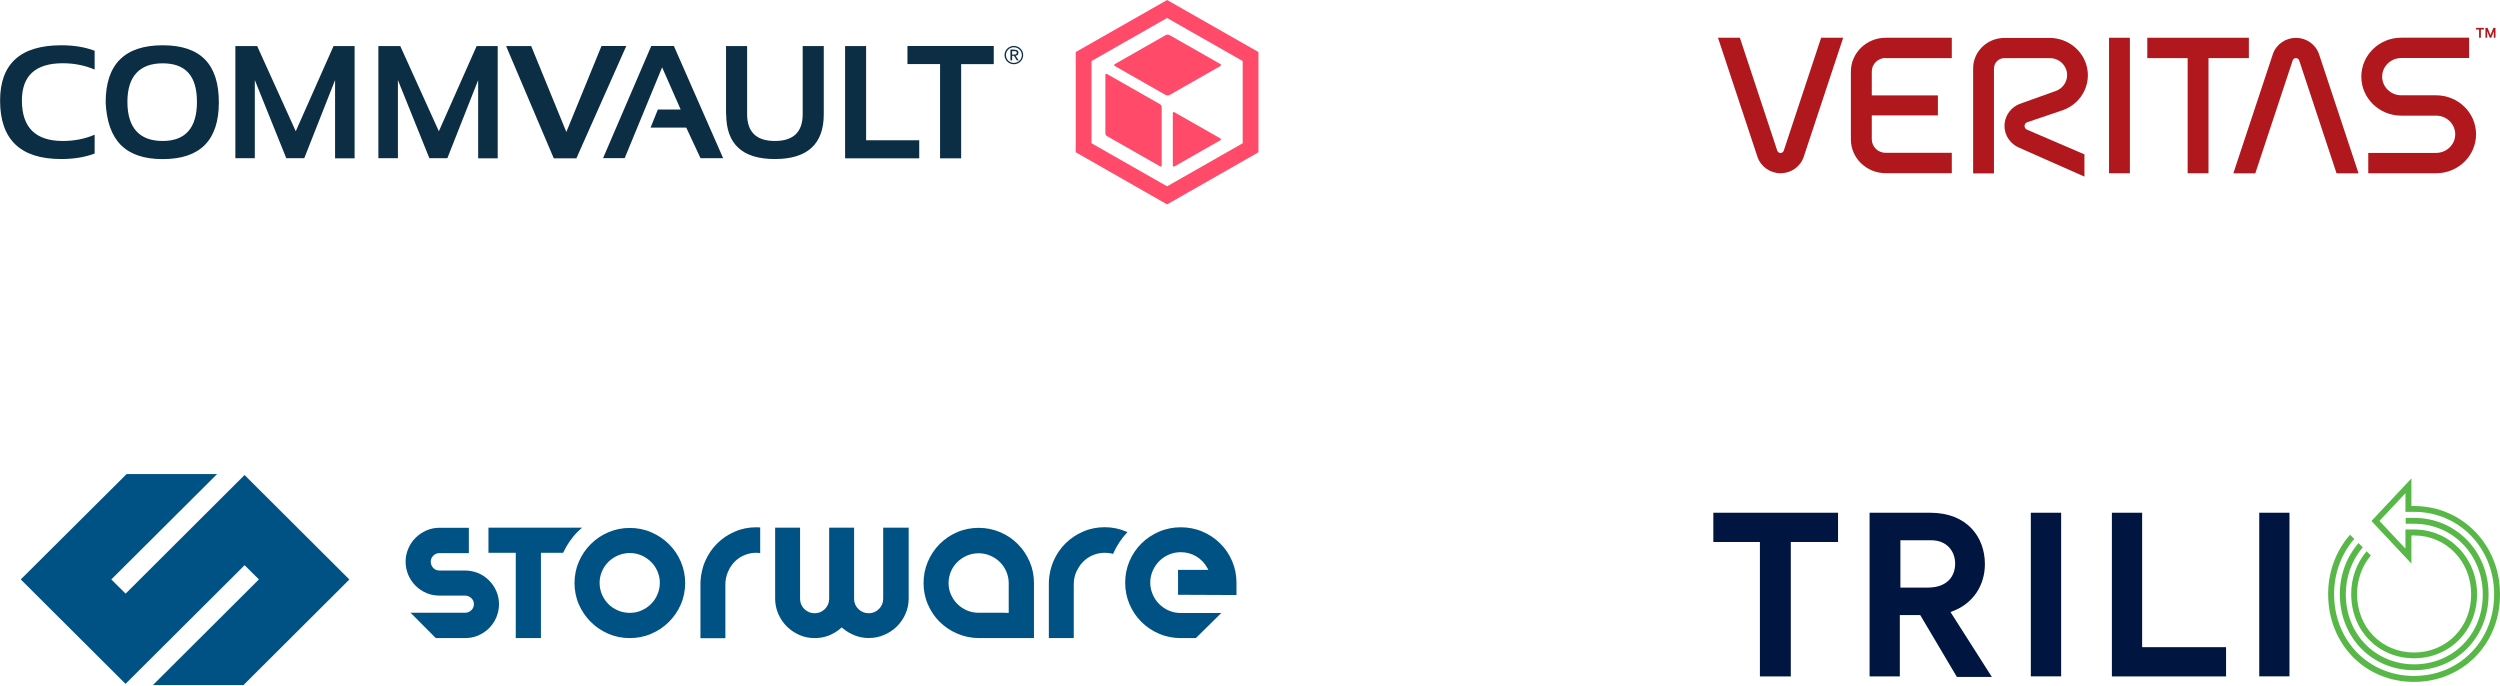
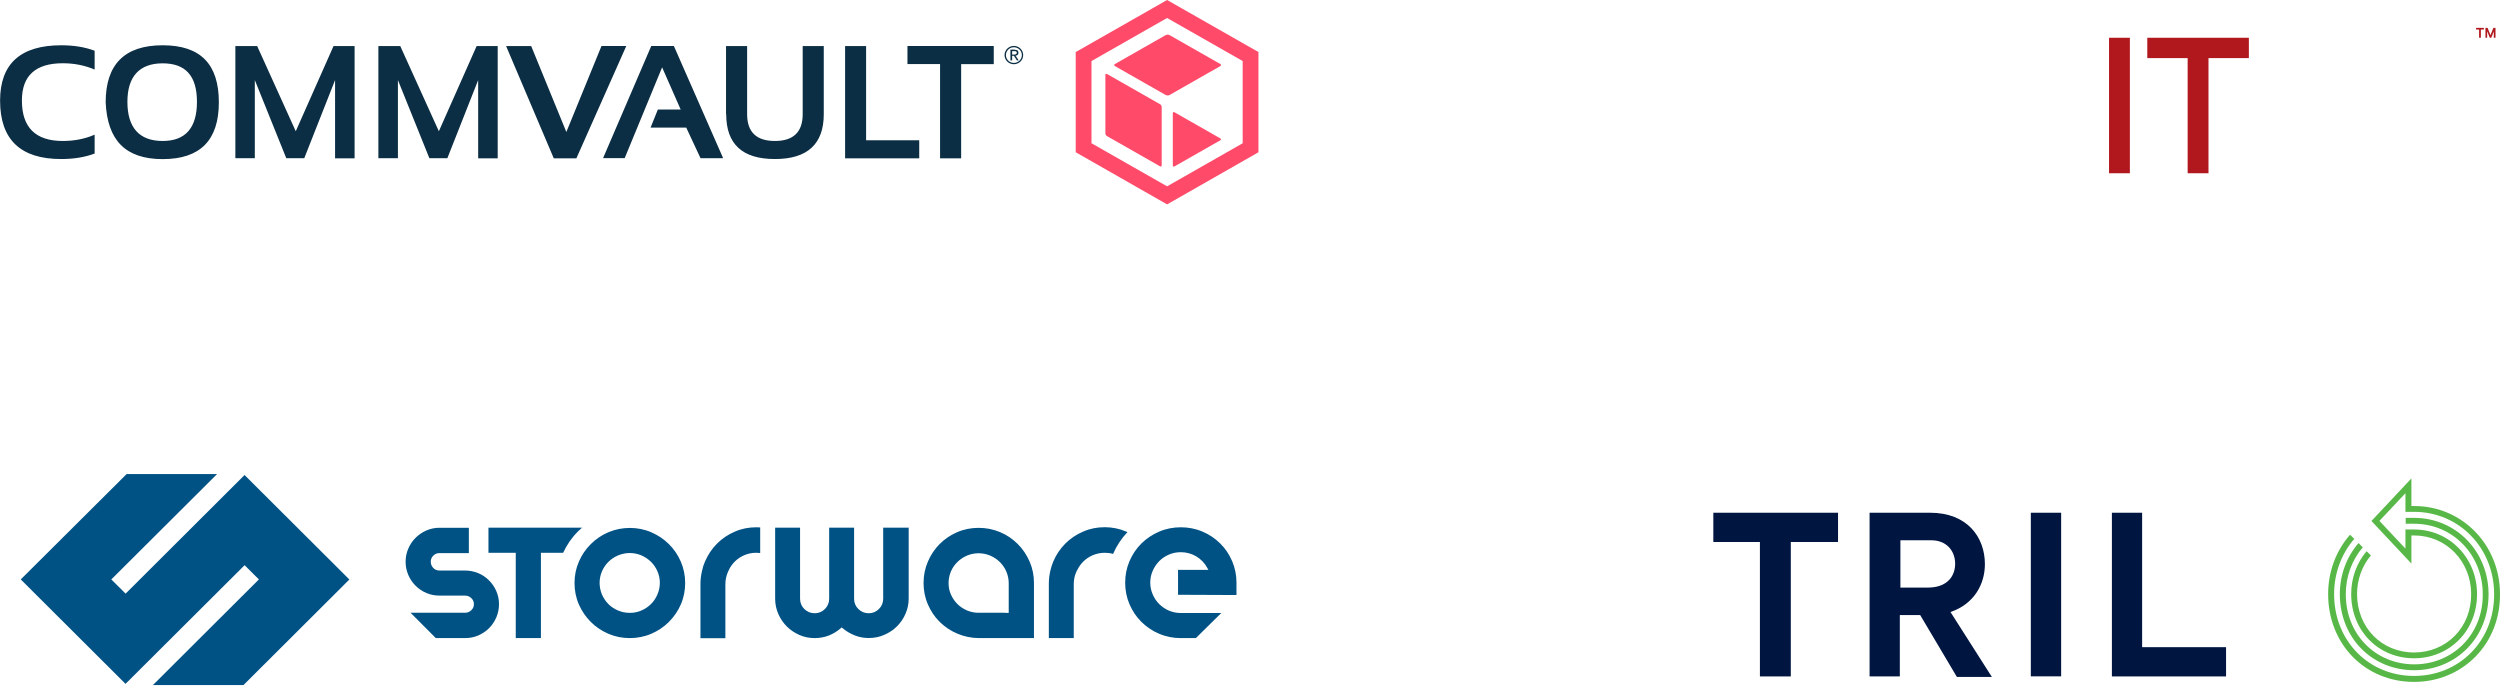
<svg xmlns="http://www.w3.org/2000/svg" id="Layer_1" width="305.91" height="84" viewBox="0 0 305.91 84">
  <defs>
    <style>.cls-1{fill:#ff4a6a;}.cls-2{mask:url(#mask-1);}.cls-3{fill:#fff;}.cls-4{mask:url(#mask);}.cls-5{fill:#001641;}.cls-6{fill:#58b847;}.cls-7{fill:none;}.cls-8{mask:url(#mask-2);}.cls-9{clip-path:url(#clippath-1);}.cls-10{fill:#0b2e44;}.cls-11{clip-path:url(#clippath-2);}.cls-12{fill:#b1181e;}.cls-13{fill:#005285;}.cls-14{clip-path:url(#clippath);}</style>
    <clipPath id="clippath">
      <rect class="cls-7" width="154" height="25" />
    </clipPath>
    <clipPath id="clippath-1">
      <rect class="cls-7" x="209.78" y="3" width="96" height="19" />
    </clipPath>
    <mask id="mask" x="-472.95" y="-53.87" width="882.85" height="664.36" maskUnits="userSpaceOnUse">
      <g id="mask0_1842_1407">
        <path class="cls-3" d="M-472.95,610.49H409.89V-53.87H-472.95v664.36Z" />
      </g>
    </mask>
    <mask id="mask-1" x="-472.95" y="-53.87" width="882.85" height="664.36" maskUnits="userSpaceOnUse">
      <g id="mask1_1842_1407">
-         <path class="cls-3" d="M-472.95,610.49H409.89V-53.87H-472.95v664.36Z" />
-       </g>
+         </g>
    </mask>
    <mask id="mask-2" x="-472.95" y="-53.87" width="882.85" height="664.36" maskUnits="userSpaceOnUse">
      <g id="mask2_1842_1407">
-         <path class="cls-3" d="M-472.95,610.49H409.89V-53.87H-472.95v664.36Z" />
-       </g>
+         </g>
    </mask>
    <clipPath id="clippath-2">
      <rect class="cls-7" x="2.5" y="58" width="149" height="26" />
    </clipPath>
  </defs>
  <g class="cls-14">
    <path class="cls-10" d="M11.58,18.79c-1.2.45-2.56.67-4.08.67C2.51,19.47.01,17.08.01,12.31.01,7.8,2.51,5.54,7.5,5.54c1.52,0,2.89.22,4.08.67v2.3c-1.2-.51-2.5-.77-3.89-.77-3.34,0-5.01,1.52-5.01,4.56,0,3.3,1.67,4.95,5.01,4.95,1.39,0,2.69-.25,3.89-.77v2.3ZM12.93,12.52c0-4.66,2.33-6.98,6.98-6.98s6.87,2.33,6.87,6.98-2.29,6.95-6.87,6.95-6.77-2.32-6.98-6.95ZM19.9,17.25c2.8,0,4.2-1.6,4.2-4.79s-1.4-4.71-4.2-4.71-4.31,1.57-4.31,4.71,1.44,4.79,4.31,4.79ZM28.8,19.36V5.64h2.67l4.72,10.42,4.62-10.42h2.58v13.73h-2.39v-9.57l-3.77,9.56h-2.2l-3.85-9.56v9.56h-2.38ZM46.3,19.36V5.64h2.68l4.72,10.42,4.62-10.42h2.58v13.73h-2.39v-9.57l-3.77,9.56h-2.2l-3.85-9.56v9.56h-2.39ZM76.63,5.64l-6.1,13.73h-2.77l-5.83-13.73h3.07l4.3,10.51,4.3-10.52h3.04ZM73.79,19.36l5.9-13.73h2.77l6.03,13.73h-2.77l-1.75-3.75h-4.36l.89-2.21h2.79l-2.27-5.16-4.58,11.11h-2.65ZM88.84,13.97V5.64h2.58v8.33c0,2.19,1.14,3.28,3.4,3.28s3.4-1.09,3.4-3.28V5.64h2.58v8.33c0,3.66-2,5.49-5.98,5.49s-5.96-1.82-5.96-5.49ZM105.98,5.64v11.52h6.5v2.21h-9.07V5.64h2.57ZM121.6,5.64v2.21h-3.99v11.52h-2.58V7.84h-3.99v-2.21h10.55ZM124.16,6.09c.16,0,.28.03.35.09.08.07.11.16.11.28s-.04.21-.1.26c-.07.06-.15.08-.25.09l.38.58h-.22l-.36-.56h-.22v.56h-.21v-1.32h.51ZM124.07,6.67h.13s.08,0,.11-.03c.03-.02.06-.04.08-.07.02-.03.03-.07.03-.12,0-.05,0-.07-.03-.1-.02-.03-.04-.05-.07-.06-.03,0-.06-.03-.09-.03-.04,0-.07,0-.1,0h-.28v.42h.22Z" />
    <path class="cls-10" d="M124.06,5.62c-.62,0-1.14.5-1.14,1.12s.51,1.12,1.14,1.12,1.14-.5,1.14-1.12-.51-1.12-1.14-1.12ZM124.06,7.7c-.54,0-.97-.43-.97-.96s.44-.96.97-.96.98.43.98.96-.44.96-.98.96Z" />
    <path class="cls-1" d="M142.81,0l-11.18,6.37v12.26l11.18,6.38,11.18-6.38V6.37l-11.18-6.37ZM152.06,17.53l-9.25,5.27-9.25-5.27V7.47l9.25-5.27,9.25,5.27v10.06Z" />
    <path class="cls-1" d="M142.15,20.26c0,.09-.1.15-.19.1l-6.51-3.71c-.11-.07-.19-.19-.19-.32v-7.18c0-.09.1-.15.19-.1l6.51,3.71c.11.07.19.19.19.32v7.18ZM149.35,8.07l-6.23,3.55c-.15.08-.34.08-.49,0l-6.23-3.55c-.08-.05-.08-.17,0-.22l6.23-3.55c.15-.08.34-.08.49,0l6.23,3.55c.07.06.07.17,0,.22ZM149.35,17.15l-5.65,3.22c-.09.05-.19,0-.19-.1v-6.44c0-.09.1-.15.19-.1l5.65,3.22c.07.05.07.16,0,.22Z" />
  </g>
  <g class="cls-9">
    <g class="cls-4">
-       <path class="cls-12" d="M244,8.35c0-.69.57-1.24,1.28-1.24h5.53c.86,0,1.66.5,1.99,1.33.42,1.07-.13,2.27-1.22,2.68l-4.29,1.54c-1.56.52-2.38,2.17-1.85,3.69.28.79.88,1.39,1.6,1.71l8.02,3.55v-2.72l-7.02-3.02c-.12-.05-.23-.16-.28-.29-.09-.26.05-.54.32-.63l4.4-1.49c2.41-.9,3.62-3.54,2.69-5.89-.72-1.81-2.49-2.93-4.37-2.93h-5.53c-2.11,0-3.83,1.67-3.83,3.73v12.85h2.55v-12.85Z" />
-     </g>
+       </g>
    <path class="cls-12" d="M258.07,21.2h2.55V4.62h-2.55v16.58Z" />
    <g class="cls-2">
      <path class="cls-12" d="M222.84,4.62l-4.57,13.81c-.06.18-.22.29-.4.29s-.34-.11-.4-.29l-4.57-13.81h-2.68l4.83,14.57c.41,1.22,1.57,2.01,2.83,2.01s2.42-.78,2.83-2.01l4.83-14.57h-2.69Z" />
-       <path class="cls-12" d="M275.97,21.2l4.57-13.8c.06-.18.22-.29.4-.29s.34.11.4.29l4.57,13.81h2.69l-4.83-14.57c-.41-1.22-1.57-2.01-2.83-2.01s-2.42.78-2.83,2.01l-4.83,14.57h2.68Z" />
      <path class="cls-12" d="M230.74,7.11h8.09v-2.49h-8.09c-2.35,0-4.26,1.86-4.26,4.14v8.29c0,2.29,1.9,4.14,4.26,4.14h8.09v-2.49h-8.09c-.94,0-1.7-.74-1.7-1.66v-2.92h8.09v-2.45h-8.09v-2.92c0-.92.76-1.66,1.7-1.66Z" />
    </g>
    <path class="cls-12" d="M275.18,4.62h-12.43v2.49h4.94v14.09h2.55V7.11h4.94v-2.49Z" />
    <g class="cls-8">
      <path class="cls-12" d="M298.09,21.2c2.7,0,4.89-2.13,4.89-4.77s-2.19-4.77-4.89-4.77h-4.26c-1.29,0-2.34-1.02-2.34-2.28s1.05-2.28,2.34-2.28h8.3v-2.49h-8.3c-2.7,0-4.89,2.13-4.89,4.77s2.19,4.77,4.89,4.77h4.26c1.29,0,2.34,1.02,2.34,2.28s-1.05,2.28-2.34,2.28h-8.3v2.49h8.3Z" />
    </g>
    <path class="cls-12" d="M304.74,4.32l.08-.21.28-.7h.26v1.21h-.21v-.8s-.06.17-.06.17l-.25.63h-.18l-.25-.63-.07-.17v.21s0,.59,0,.59h-.21v-1.21h.26l.28.7.08.21ZM303.57,4.62h-.22v-1.01h-.37v-.2h.96v.2h-.37v1.01Z" />
  </g>
  <g class="cls-11">
    <path class="cls-13" d="M29.93,58.12l-14.56,14.52-1.75-1.74,12.94-12.89h-11.07s-12.95,12.89-12.95,12.89l12.82,12.78,14.57-14.52,1.75,1.74-.15.15-12.82,12.78h11.08l12.96-12.92-12.82-12.78Z" />
    <path class="cls-13" d="M77.08,67.67c-.5,0-.99.1-1.45.29-.44.19-.83.44-1.17.78-.34.33-.6.72-.79,1.15-.2.45-.3.93-.3,1.42s.1.99.29,1.44c.19.43.45.83.79,1.17s.73.59,1.17.78c.46.2.95.29,1.45.29s.97-.09,1.42-.29c.43-.19.83-.45,1.16-.78.34-.33.6-.73.79-1.17.2-.46.3-.94.3-1.44s-.1-.96-.3-1.42c-.19-.43-.45-.82-.79-1.15-.34-.33-.73-.59-1.16-.78-.45-.19-.93-.29-1.42-.29M77.07,78.08c-.91,0-1.8-.17-2.63-.53-.81-.35-1.53-.83-2.15-1.45-.62-.62-1.11-1.34-1.46-2.14-.36-.83-.53-1.72-.53-2.62s.17-1.78.53-2.61c.35-.81.83-1.53,1.46-2.15.62-.62,1.34-1.11,2.15-1.45.84-.36,1.72-.53,2.63-.53s1.79.17,2.62.53c.81.35,1.54.83,2.16,1.45.63.62,1.11,1.34,1.46,2.15.36.83.53,1.71.53,2.61s-.17,1.79-.53,2.62c-.35.8-.84,1.52-1.46,2.14-.62.62-1.35,1.11-2.16,1.45-.83.36-1.72.53-2.62.53ZM53.33,78.08l-3.09-3.1h6.66c.29,0,.55-.1.76-.3.22-.2.33-.45.33-.75s-.11-.55-.33-.75c-.21-.2-.47-.3-.76-.3h-3.13c-.55,0-1.09-.1-1.6-.32-.5-.21-.94-.51-1.32-.89-.38-.38-.68-.82-.89-1.32-.22-.51-.33-1.06-.33-1.62s.11-1.09.33-1.6c.21-.5.51-.94.89-1.32.38-.38.83-.68,1.32-.9.51-.22,1.04-.33,1.6-.33h3.6v3.1h-3.6c-.29,0-.54.1-.75.31s-.31.45-.31.74.1.55.3.76c.2.21.46.32.75.32h3.13c.56,0,1.11.11,1.63.32.5.21.94.51,1.32.89.38.38.68.82.89,1.31.22.51.33,1.04.33,1.6s-.11,1.1-.33,1.62c-.21.49-.51.94-.89,1.32-.38.38-.83.67-1.32.89-.52.22-1.06.32-1.63.32h-3.58,0ZM68.91,67.64c.45-.98,1.06-1.87,1.83-2.63.15-.15.31-.3.48-.44h-11.45v3.07h3.34v10.44h3.08v-10.44h2.72ZM131.8,69.77h0l-.1.21c-.21.47-.31.97-.31,1.49v6.61h-3.05v-6.61c0-.5.05-.99.15-1.48l.05-.22h0c.09-.38.21-.75.36-1.1.35-.81.84-1.54,1.46-2.16s1.35-1.11,2.17-1.46c.84-.37,1.73-.54,2.65-.54s1.8.18,2.64.54c.04.02.1.04.14.06-.74.78-1.33,1.68-1.76,2.67-.33-.1-.67-.14-1.02-.14-.5,0-.99.1-1.45.29-.44.19-.84.45-1.17.78-.31.31-.56.67-.75,1.06M144.15,69.74v3.04l7.15.03v-1.51c0-.92-.17-1.8-.53-2.64-.35-.81-.83-1.54-1.46-2.16-.63-.62-1.35-1.11-2.17-1.45-.84-.36-1.74-.53-2.65-.53s-1.81.17-2.65.53c-.81.35-1.54.83-2.17,1.45s-1.11,1.35-1.46,2.16c-.36.84-.53,1.72-.53,2.64s.17,1.8.53,2.64c.35.81.83,1.54,1.46,2.16.63.62,1.35,1.11,2.17,1.45.84.36,1.74.53,2.65.53h1.84l3.11-3.07h-4.95c-.5,0-.99-.09-1.45-.29-.45-.19-.84-.46-1.19-.8-.34-.34-.61-.74-.8-1.19-.2-.46-.3-.94-.3-1.44s.1-.99.3-1.44c.19-.44.46-.84.8-1.19.34-.34.74-.61,1.19-.8.46-.2.95-.29,1.45-.29.68,0,1.32.17,1.9.52.56.34,1.01.8,1.32,1.37l.15.27h-3.71ZM89.17,69.77c.19-.39.44-.75.75-1.06.34-.34.74-.6,1.17-.78.46-.2.95-.29,1.45-.29.16,0,.32.01.48.03v-3.13c-.16-.01-.32-.02-.48-.02-.92,0-1.81.17-2.64.54-.81.35-1.54.83-2.16,1.46-.63.62-1.11,1.36-1.46,2.16-.16.35-.28.72-.36,1.1h0l-.05.22c-.11.49-.16.99-.16,1.48v6.61h3.05v-6.61c0-.51.11-1.01.31-1.49l.1-.2h0,0ZM123.44,78.08h3.08v-6.75c0-.9-.17-1.78-.53-2.61-.35-.8-.83-1.53-1.45-2.15-.62-.62-1.34-1.11-2.15-1.45-.84-.36-1.73-.53-2.64-.53s-1.8.17-2.63.53c-.81.35-1.52.83-2.14,1.45-.62.62-1.1,1.35-1.44,2.15-.36.83-.53,1.71-.53,2.62s.17,1.79.53,2.62c.35.8.82,1.52,1.44,2.13.62.61,1.34,1.1,2.15,1.44.84.36,1.73.54,2.63.55h3.7,0ZM122.99,74.98h-3.26c-.49,0-.97-.1-1.42-.29-.43-.19-.83-.45-1.16-.78-.34-.34-.6-.73-.79-1.16-.2-.45-.29-.92-.29-1.41s.1-.96.29-1.42c.19-.43.45-.82.79-1.15.34-.33.73-.59,1.16-.78.45-.19.93-.29,1.42-.29s.99.09,1.44.29c.44.19.83.44,1.17.78.34.33.6.72.79,1.15.19.45.3.93.3,1.42v3.65h-.45ZM111.15,64.57h-3.08v8.7c0,.49-.18.91-.52,1.25-.35.35-.77.52-1.26.52s-.91-.18-1.26-.52c-.35-.34-.52-.77-.52-1.25v-8.7h-3.05v8.7c0,.49-.18.91-.52,1.25-.35.35-.77.52-1.26.52s-.91-.18-1.26-.52c-.35-.34-.52-.77-.52-1.25v-8.7h-3.05v8.7c0,.64.13,1.27.39,1.86.25.57.6,1.09,1.04,1.53.44.44.96.78,1.54,1.04.59.26,1.22.38,1.87.38.6,0,1.18-.1,1.74-.32.53-.22,1.01-.5,1.44-.88l.12-.11.12.1c.44.38.94.66,1.48.88.55.22,1.12.32,1.72.32.66,0,1.29-.12,1.9-.39.58-.25,1.1-.59,1.55-1.04.44-.44.79-.95,1.04-1.53.26-.59.39-1.21.39-1.86v-8.7h-.02Z" />
  </g>
  <path class="cls-5" d="M209.65,62.74v3.58h5.7v16.45h3.78v-16.45h5.78v-3.58h-15.26Z" />
-   <path class="cls-5" d="M234.96,75.26h-2.49v7.51h-3.7v-20.03h7.41c4.56,0,6.7,3.01,6.7,6.29,0,2.43-1.29,4.86-4.21,5.86l5.06,7.94h-4.28l-4.49-7.58h0ZM232.54,71.9h3.35c2.42,0,3.35-1.43,3.35-2.93s-1-2.86-2.92-2.86h-3.78v5.79Z" />
+   <path class="cls-5" d="M234.96,75.26h-2.49v7.51h-3.7v-20.03h7.41c4.56,0,6.7,3.01,6.7,6.29,0,2.43-1.29,4.86-4.21,5.86l5.06,7.94h-4.28h0ZM232.54,71.9h3.35c2.42,0,3.35-1.43,3.35-2.93s-1-2.86-2.92-2.86h-3.78v5.79Z" />
  <path class="cls-5" d="M252.21,62.74h-3.71v20.02h3.71v-20.02Z" />
  <path class="cls-5" d="M258.41,62.74h3.71v16.45h10.27v3.58h-13.97v-20.03Z" />
-   <path class="cls-5" d="M280.15,62.74h-3.7v20.02h3.7v-20.02Z" />
  <path class="cls-6" d="M295.4,82.01c2.49,0,4.79-.94,6.48-2.65,1.71-1.73,2.64-4.09,2.63-6.65,0-5.24-4-9.34-9.1-9.34h-1.04v.72h1.04c4.7,0,8.39,3.78,8.39,8.62.02,2.37-.84,4.55-2.41,6.14-1.56,1.57-3.68,2.44-5.96,2.44-4.78,0-8.39-3.69-8.39-8.58,0-2.14.74-4.17,2.08-5.74l-.52-.52c-1.47,1.7-2.29,3.91-2.29,6.25,0,5.31,3.91,9.31,9.1,9.31h0Z" />
  <path class="cls-6" d="M295.4,83.44c2.87,0,5.52-1.09,7.48-3.06,1.97-1.99,3.05-4.72,3.03-7.68,0-6.02-4.6-10.75-10.45-10.78h-.39v-3.38l-4.89,5.21,4.89,5.21v-3.44h.33c3.91,0,6.98,3.15,6.98,7.18.01,1.97-.7,3.79-2.01,5.11-1.3,1.31-3.06,2.03-4.97,2.03-3.98,0-6.98-3.07-6.98-7.15,0-1.75.6-3.43,1.69-4.72l-.52-.52c-1.22,1.43-1.89,3.29-1.89,5.23,0,4.49,3.31,7.87,7.7,7.87,2.1,0,4.05-.8,5.48-2.24,1.44-1.46,2.23-3.46,2.22-5.62,0-4.43-3.38-7.9-7.7-7.9h-1.06v2.34l-3.18-3.39,3.18-3.39v2.28h1.06c5.49,0,9.79,4.42,9.79,10.06.02,2.76-.98,5.31-2.82,7.17-1.82,1.84-4.29,2.85-6.97,2.85-5.58,0-9.79-4.31-9.79-10.02,0-2.52.88-4.92,2.47-6.75l-.52-.51c-1.73,1.97-2.68,4.54-2.68,7.27,0,6.12,4.51,10.74,10.51,10.74h.01Z" />
</svg>